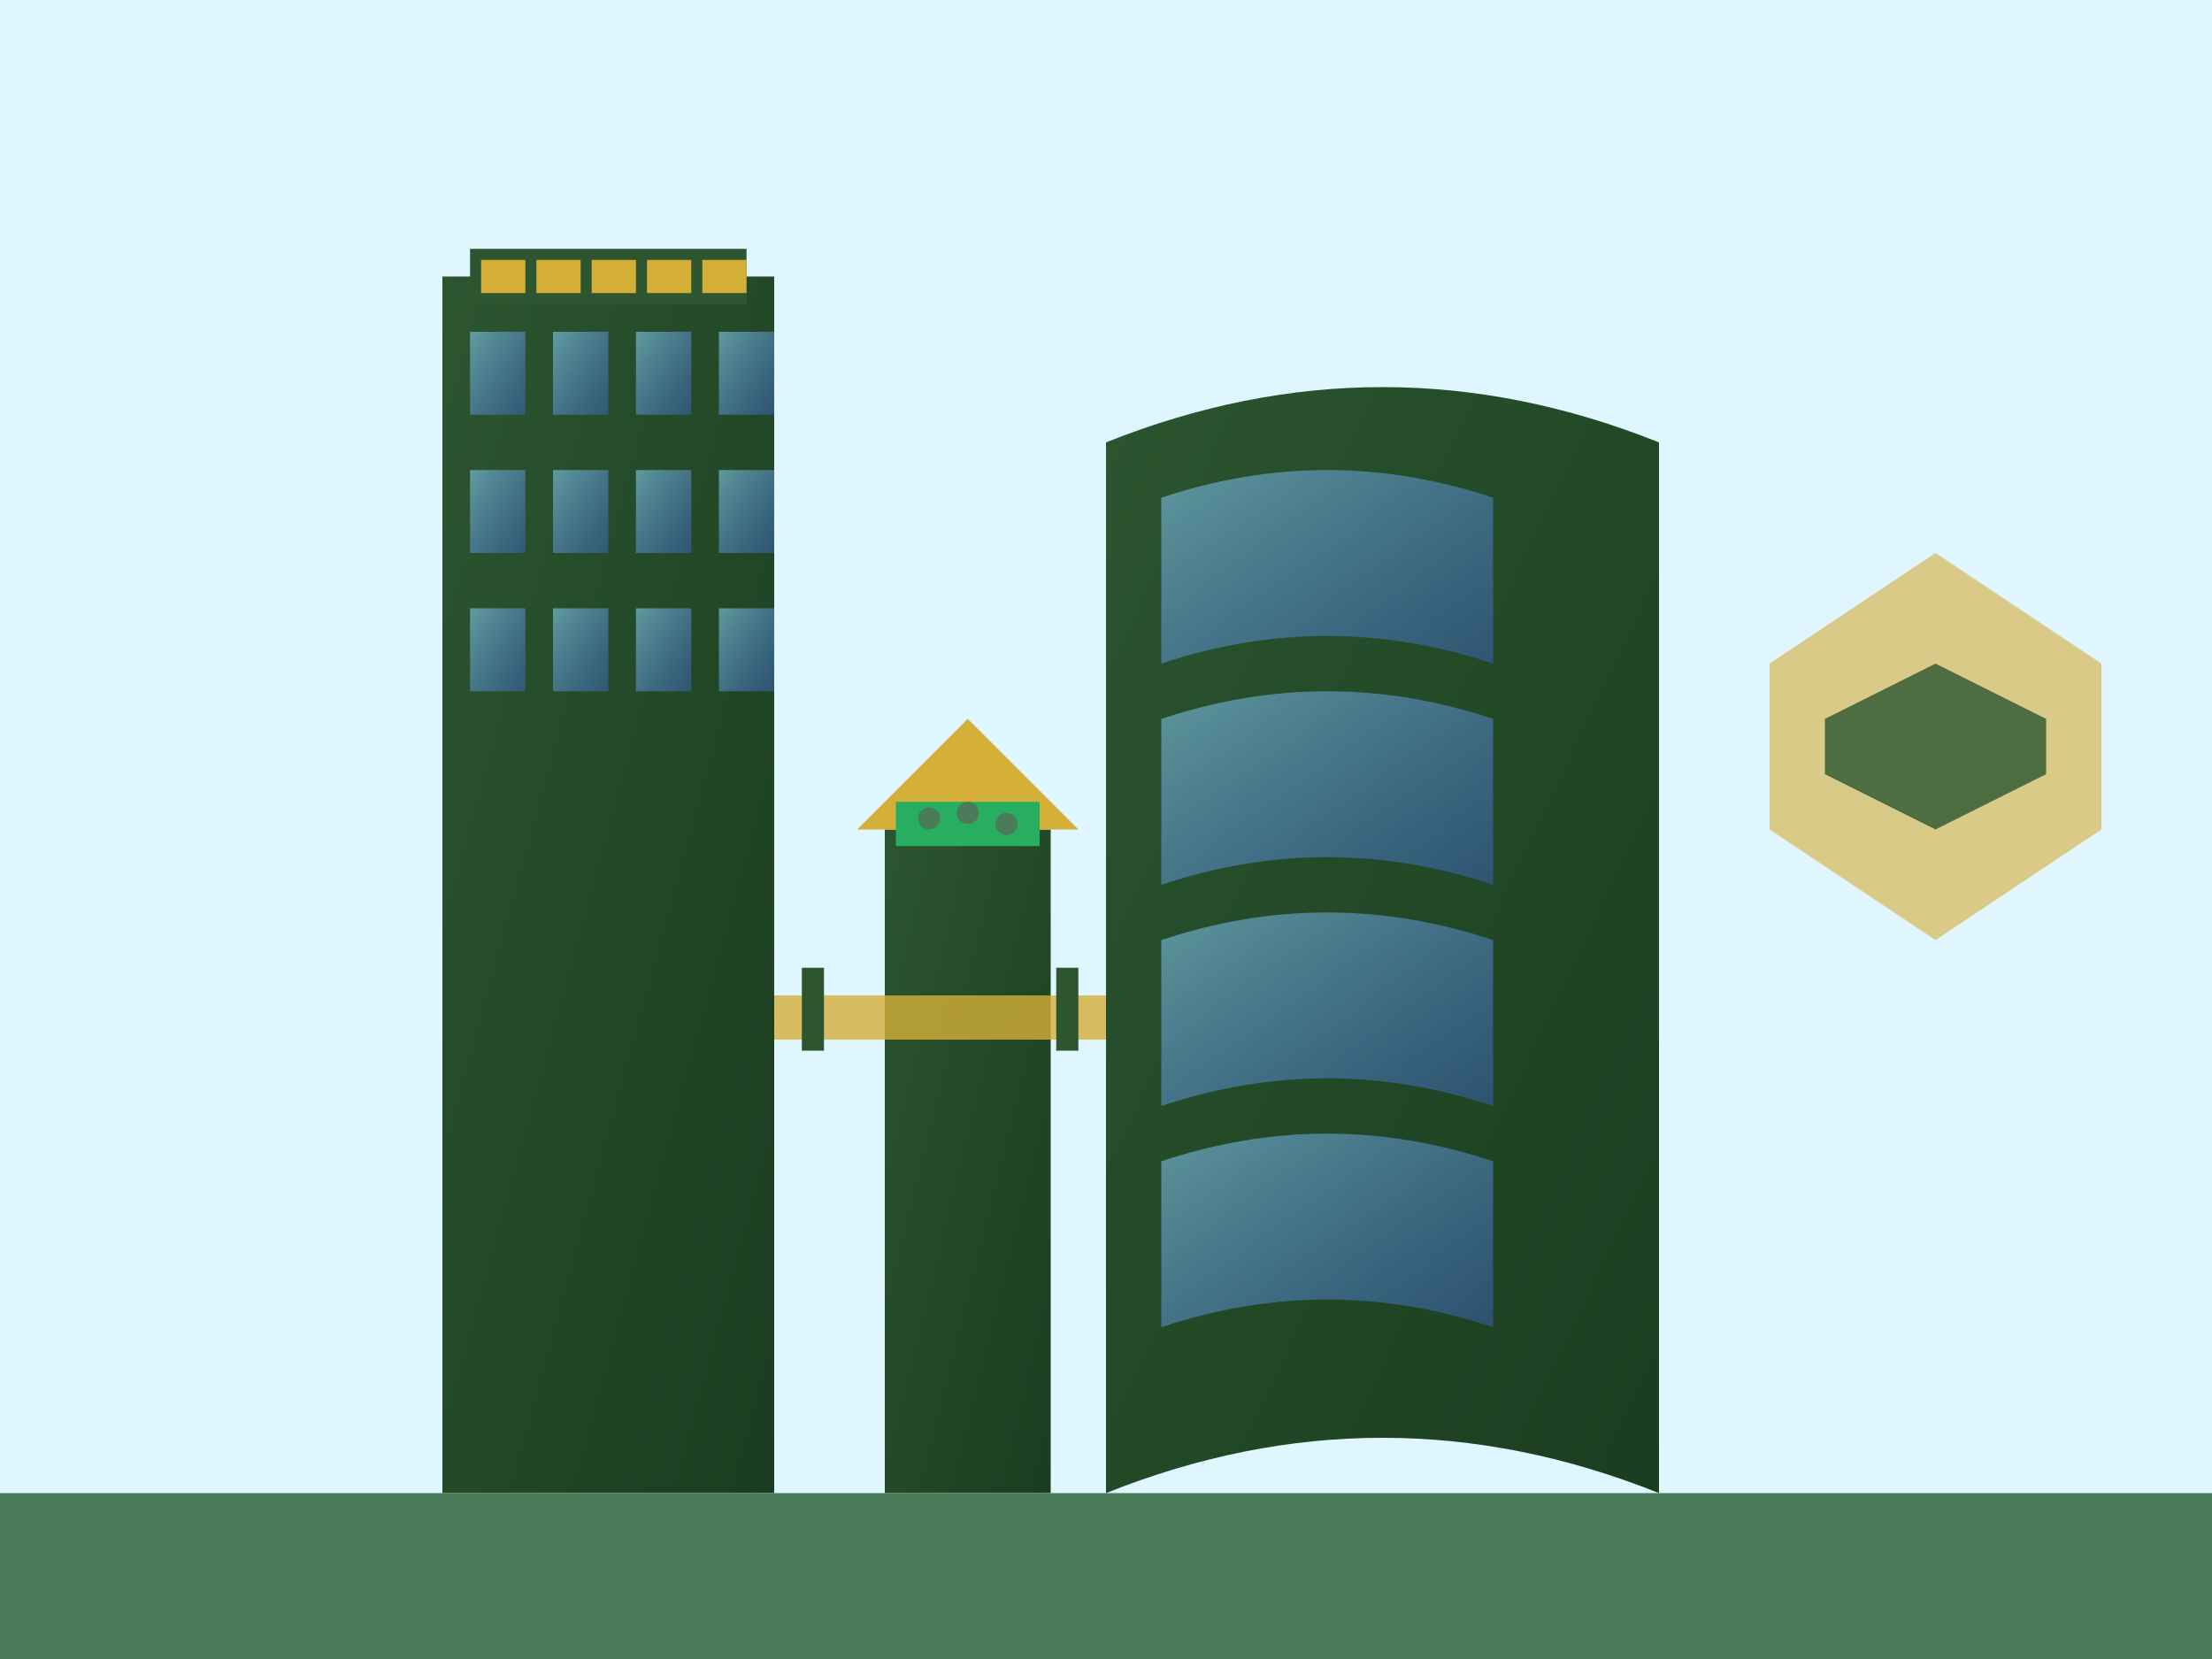
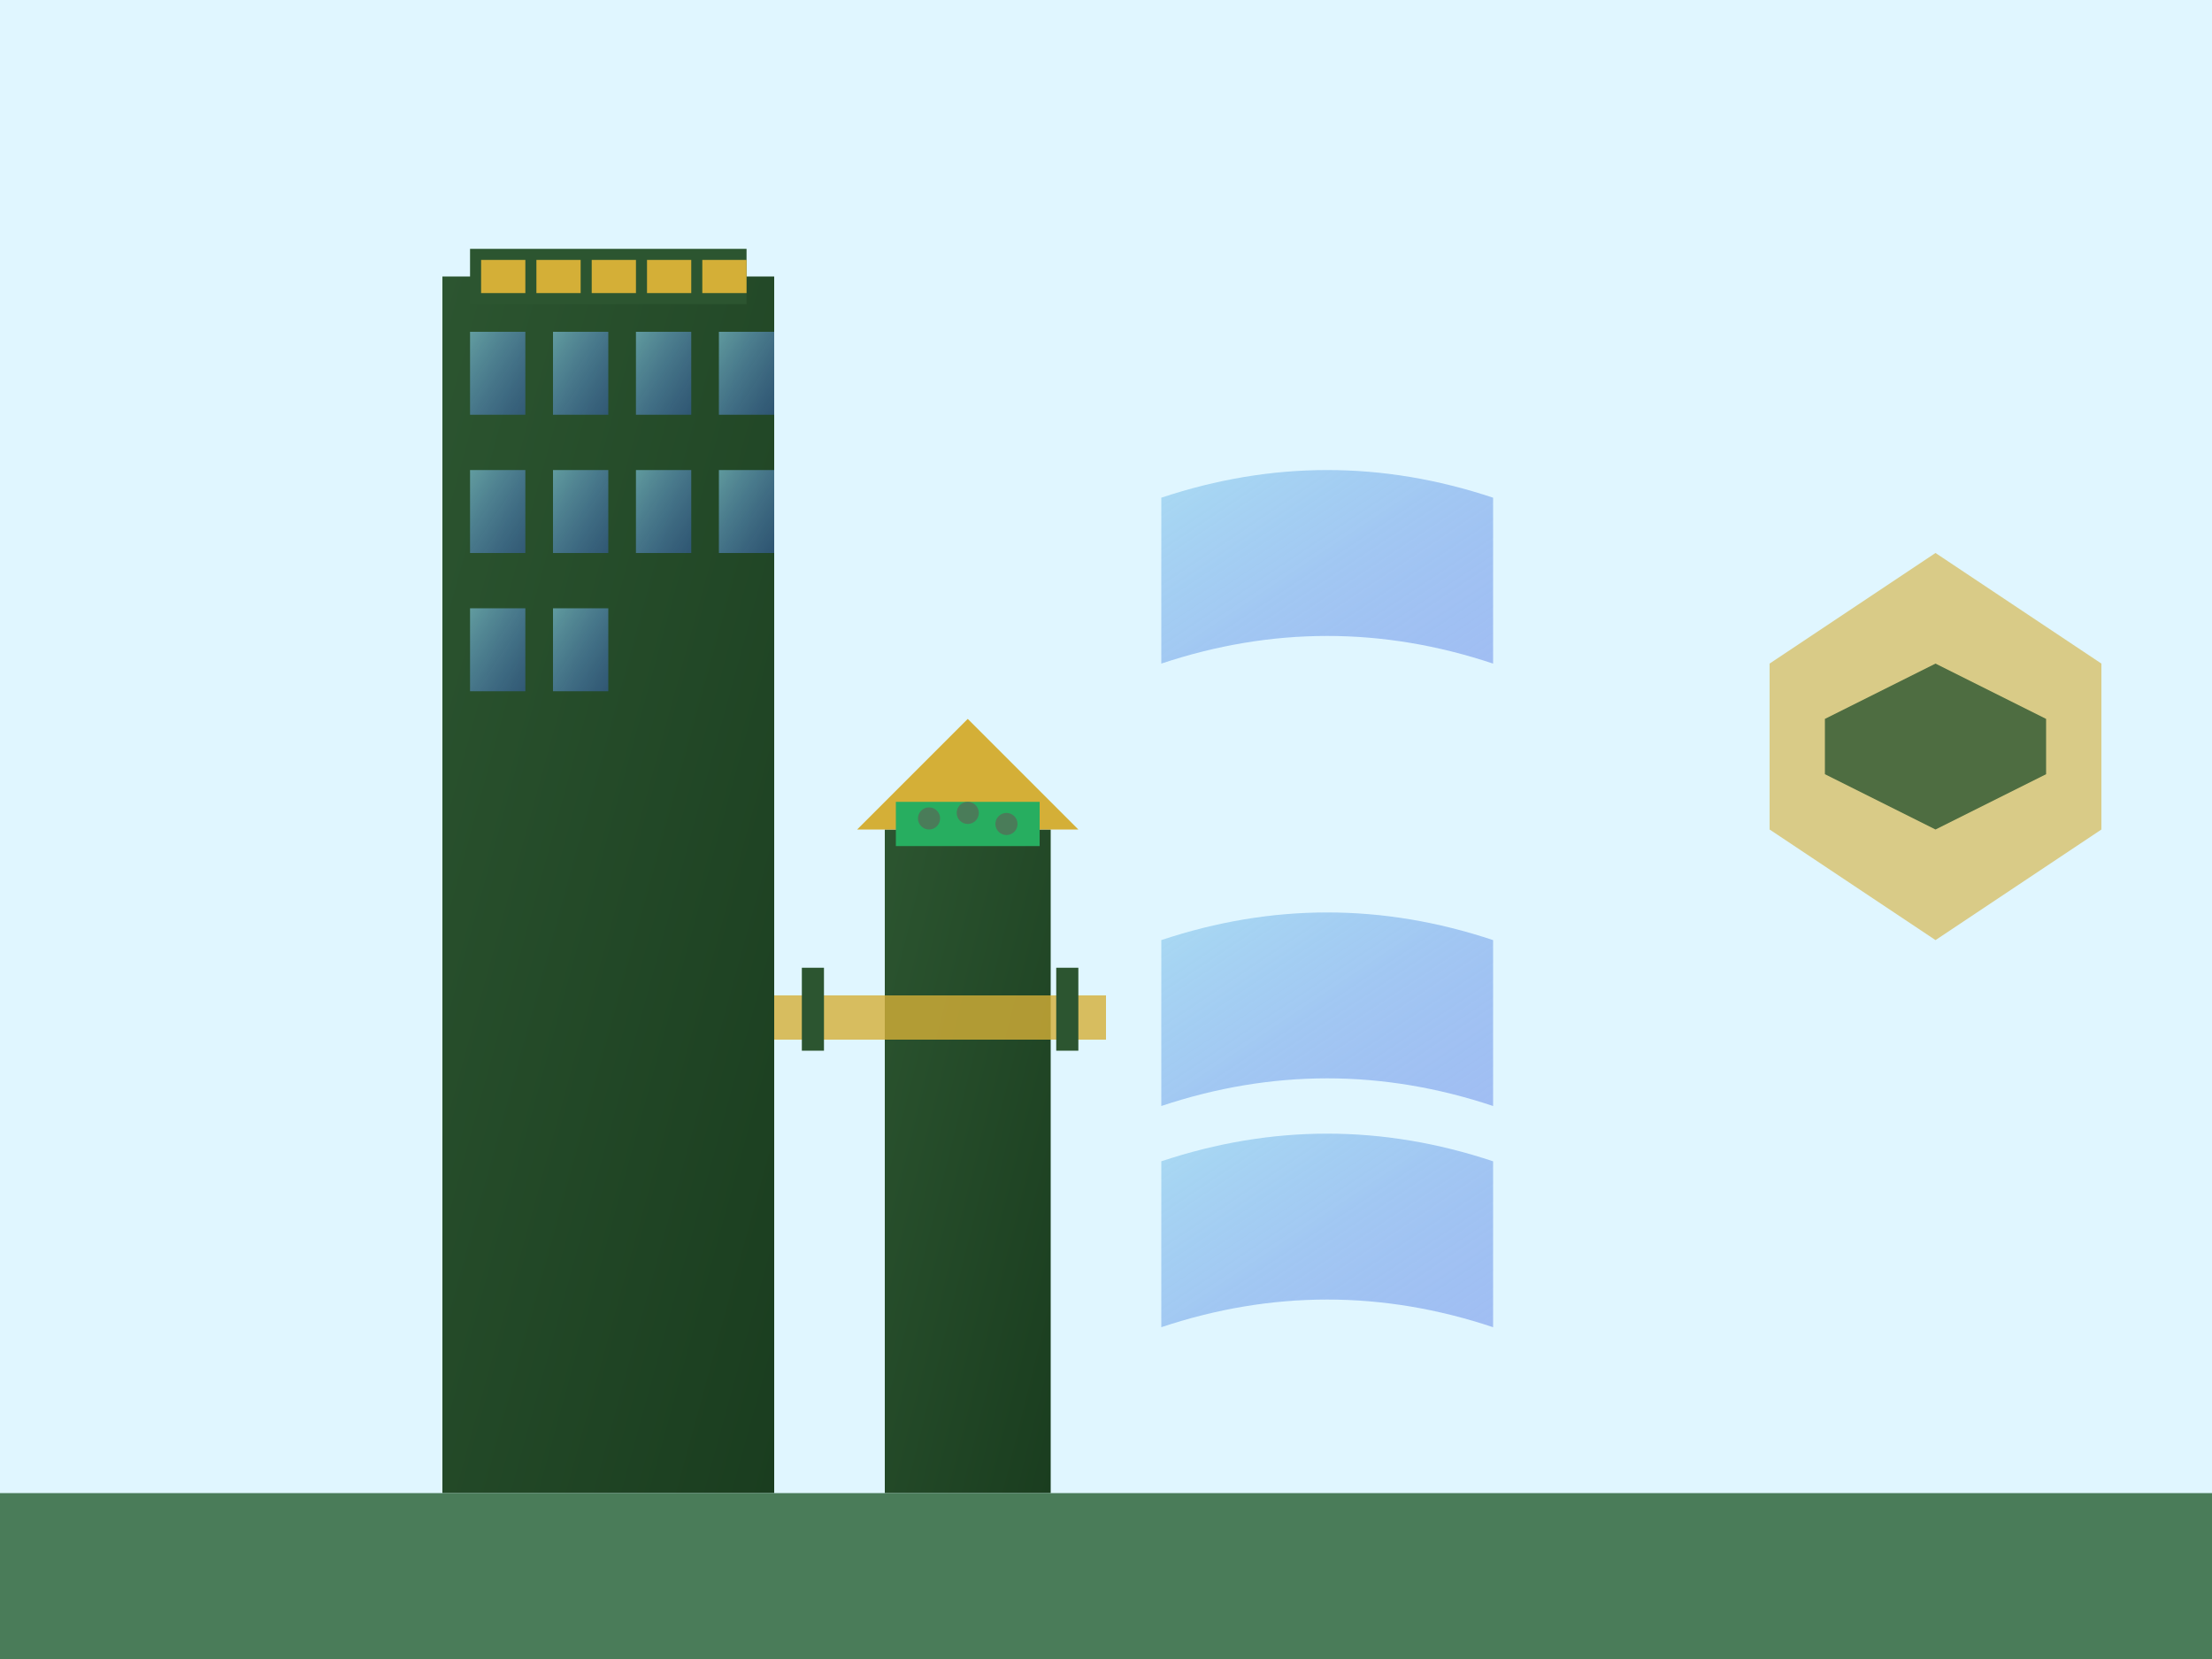
<svg xmlns="http://www.w3.org/2000/svg" viewBox="0 0 400 300" width="400" height="300">
  <defs>
    <linearGradient id="modernGrad" x1="0%" y1="0%" x2="100%" y2="100%">
      <stop offset="0%" style="stop-color:#2c5530;stop-opacity:1" />
      <stop offset="100%" style="stop-color:#1a3d1f;stop-opacity:1" />
    </linearGradient>
    <linearGradient id="glassGrad" x1="0%" y1="0%" x2="100%" y2="100%">
      <stop offset="0%" style="stop-color:#87CEEB;stop-opacity:0.6" />
      <stop offset="100%" style="stop-color:#4169E1;stop-opacity:0.4" />
    </linearGradient>
  </defs>
  <rect width="400" height="300" fill="#E0F6FF" />
  <rect x="80" y="50" width="60" height="220" fill="url(#modernGrad)" />
  <rect x="85" y="60" width="10" height="15" fill="url(#glassGrad)" />
  <rect x="100" y="60" width="10" height="15" fill="url(#glassGrad)" />
  <rect x="115" y="60" width="10" height="15" fill="url(#glassGrad)" />
  <rect x="130" y="60" width="10" height="15" fill="url(#glassGrad)" />
  <rect x="85" y="85" width="10" height="15" fill="url(#glassGrad)" />
  <rect x="100" y="85" width="10" height="15" fill="url(#glassGrad)" />
  <rect x="115" y="85" width="10" height="15" fill="url(#glassGrad)" />
  <rect x="130" y="85" width="10" height="15" fill="url(#glassGrad)" />
  <rect x="85" y="110" width="10" height="15" fill="url(#glassGrad)" />
  <rect x="100" y="110" width="10" height="15" fill="url(#glassGrad)" />
-   <rect x="115" y="110" width="10" height="15" fill="url(#glassGrad)" />
-   <rect x="130" y="110" width="10" height="15" fill="url(#glassGrad)" />
-   <path d="M200 80 Q250 60 300 80 L300 270 Q250 250 200 270 Z" fill="url(#modernGrad)" />
  <path d="M210 90 Q240 80 270 90 L270 120 Q240 110 210 120 Z" fill="url(#glassGrad)" />
-   <path d="M210 130 Q240 120 270 130 L270 160 Q240 150 210 160 Z" fill="url(#glassGrad)" />
  <path d="M210 170 Q240 160 270 170 L270 200 Q240 190 210 200 Z" fill="url(#glassGrad)" />
  <path d="M210 210 Q240 200 270 210 L270 240 Q240 230 210 240 Z" fill="url(#glassGrad)" />
  <rect x="85" y="45" width="50" height="10" fill="#2c5530" />
  <rect x="87" y="47" width="8" height="6" fill="#d4af37" />
  <rect x="97" y="47" width="8" height="6" fill="#d4af37" />
  <rect x="107" y="47" width="8" height="6" fill="#d4af37" />
  <rect x="117" y="47" width="8" height="6" fill="#d4af37" />
  <rect x="127" y="47" width="8" height="6" fill="#d4af37" />
  <rect x="160" y="150" width="30" height="120" fill="url(#modernGrad)" />
  <polygon points="155,150 195,150 175,130" fill="#d4af37" />
  <rect x="162" y="145" width="26" height="8" fill="#27ae60" />
  <circle cx="168" cy="148" r="2" fill="#4a7c59" />
  <circle cx="175" cy="147" r="2" fill="#4a7c59" />
  <circle cx="182" cy="149" r="2" fill="#4a7c59" />
  <rect x="0" y="270" width="400" height="30" fill="#4a7c59" />
  <rect x="140" y="180" width="60" height="8" fill="#d4af37" opacity="0.8" />
  <rect x="145" y="175" width="4" height="15" fill="#2c5530" />
  <rect x="191" y="175" width="4" height="15" fill="#2c5530" />
  <polygon points="320,120 350,100 380,120 380,150 350,170 320,150" fill="#d4af37" opacity="0.6" />
  <polygon points="330,130 350,120 370,130 370,140 350,150 330,140" fill="#2c5530" opacity="0.8" />
</svg>